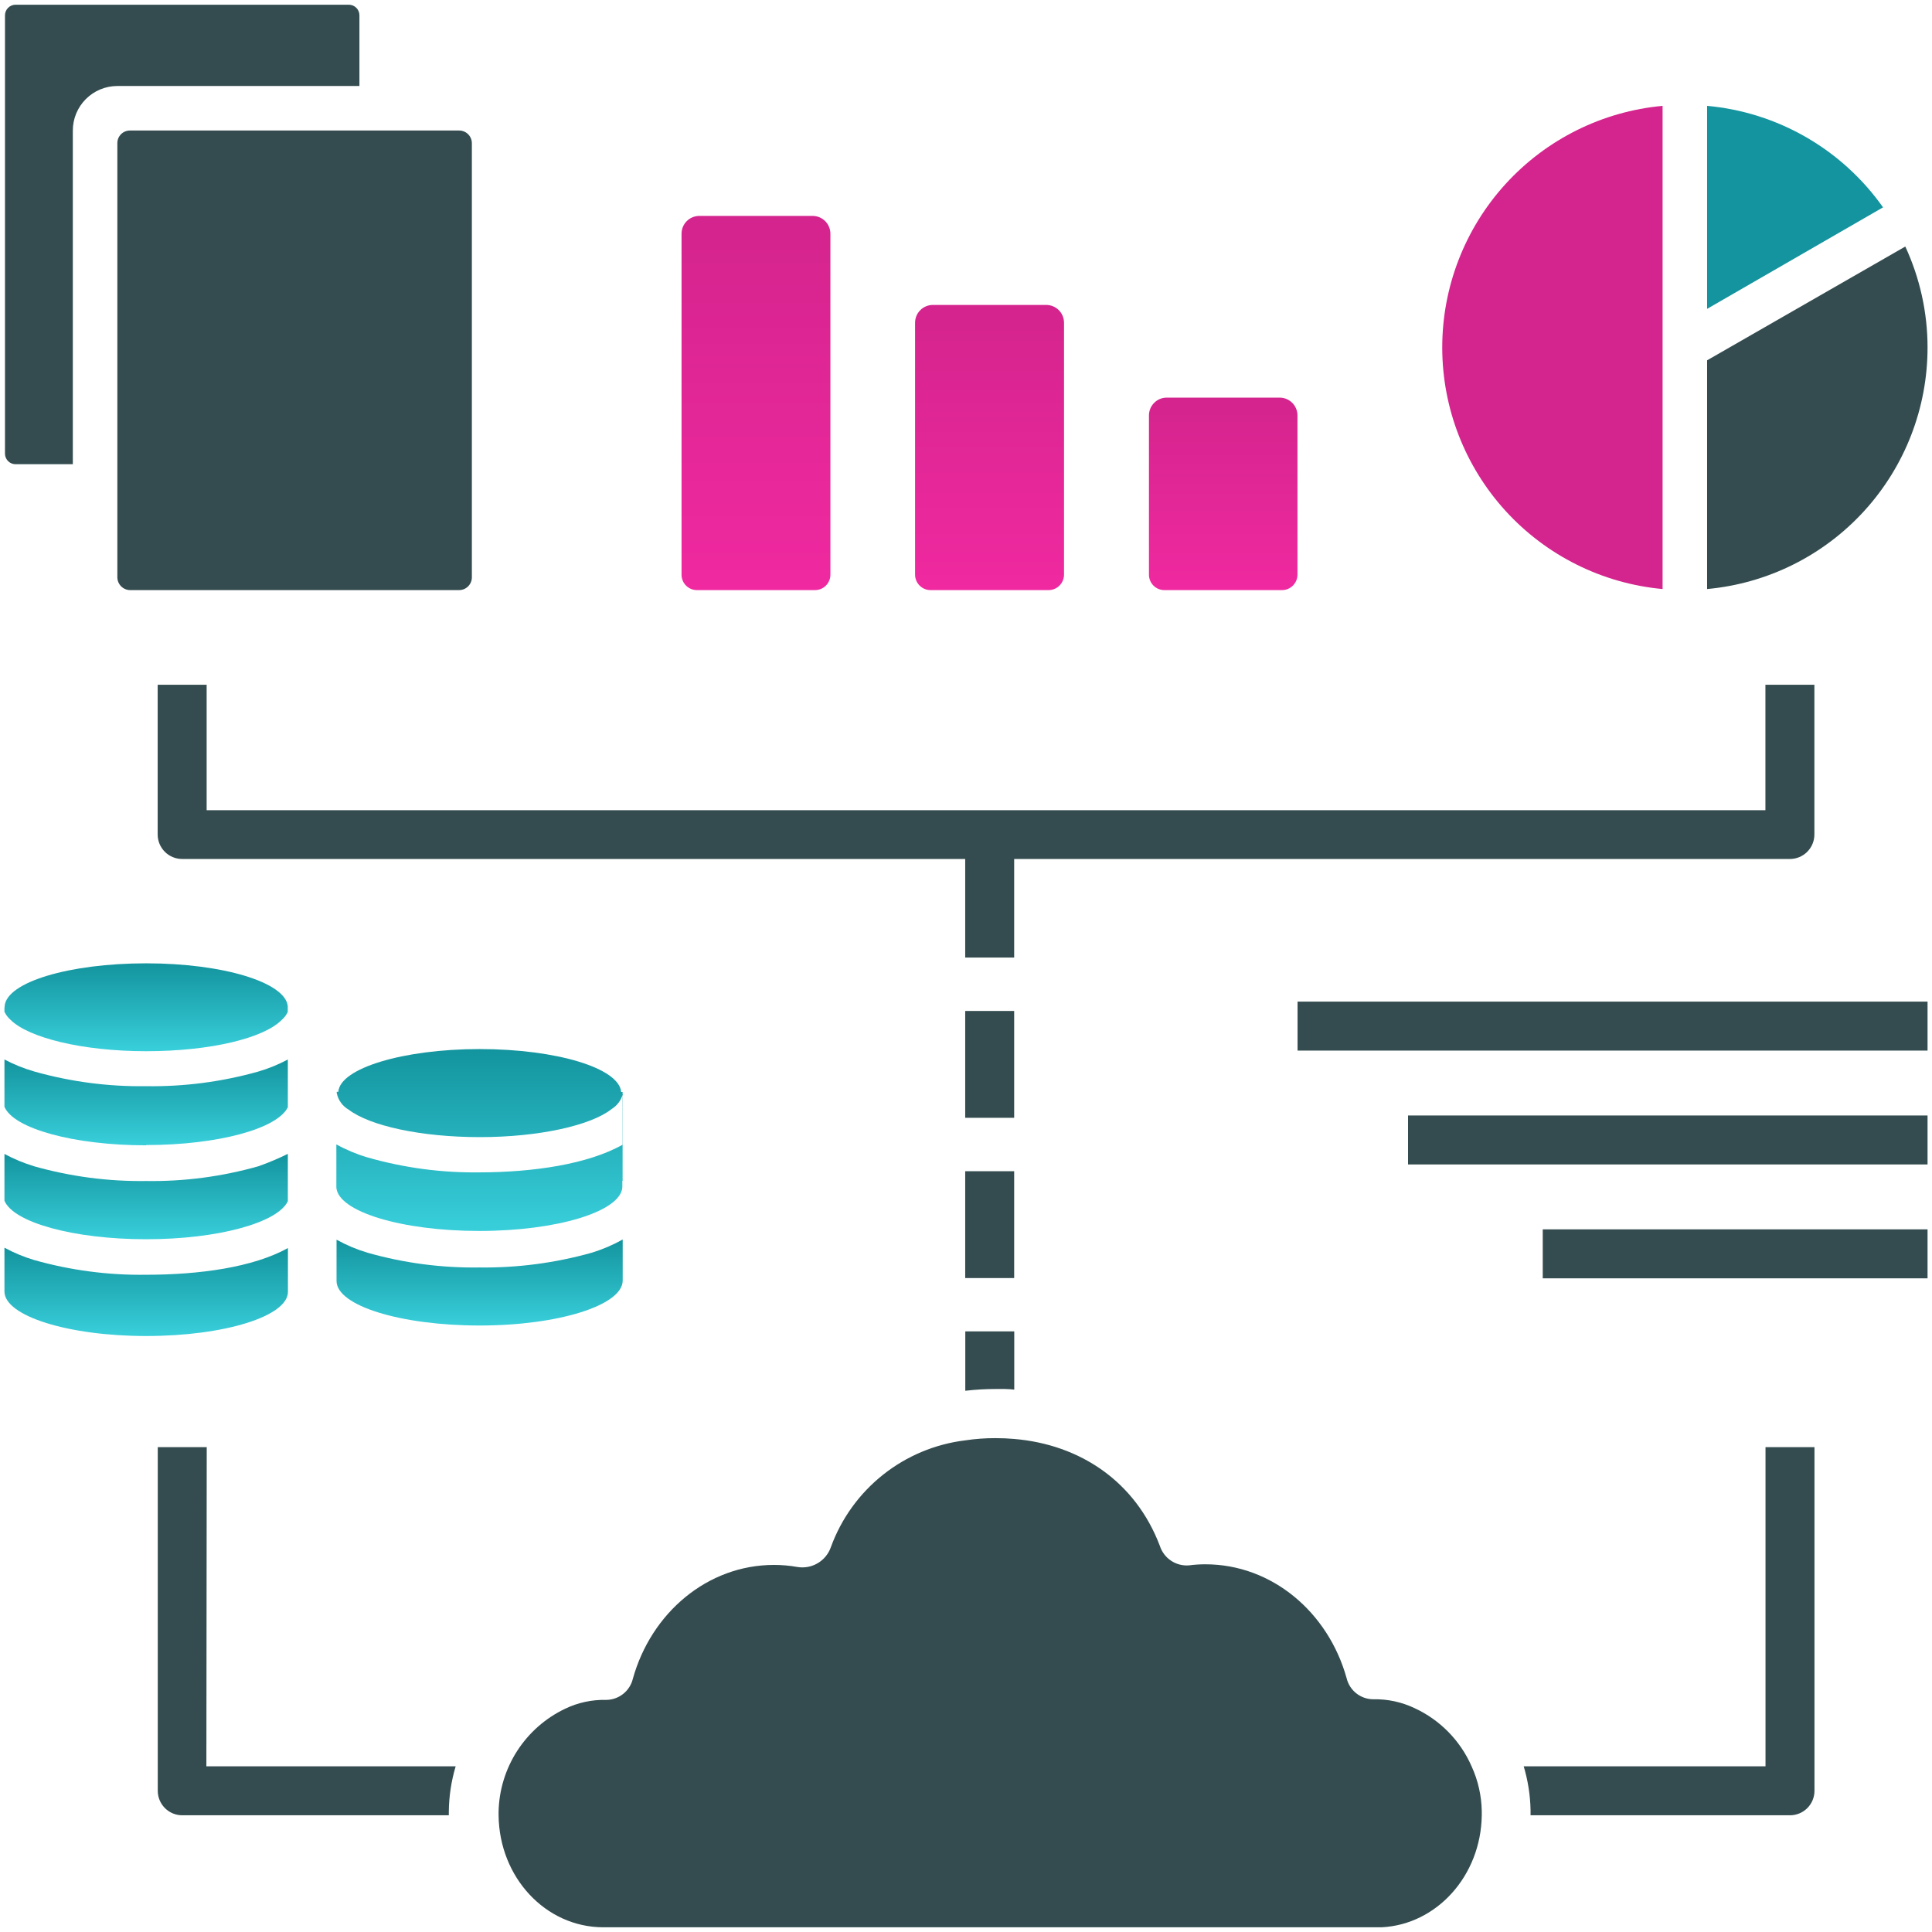
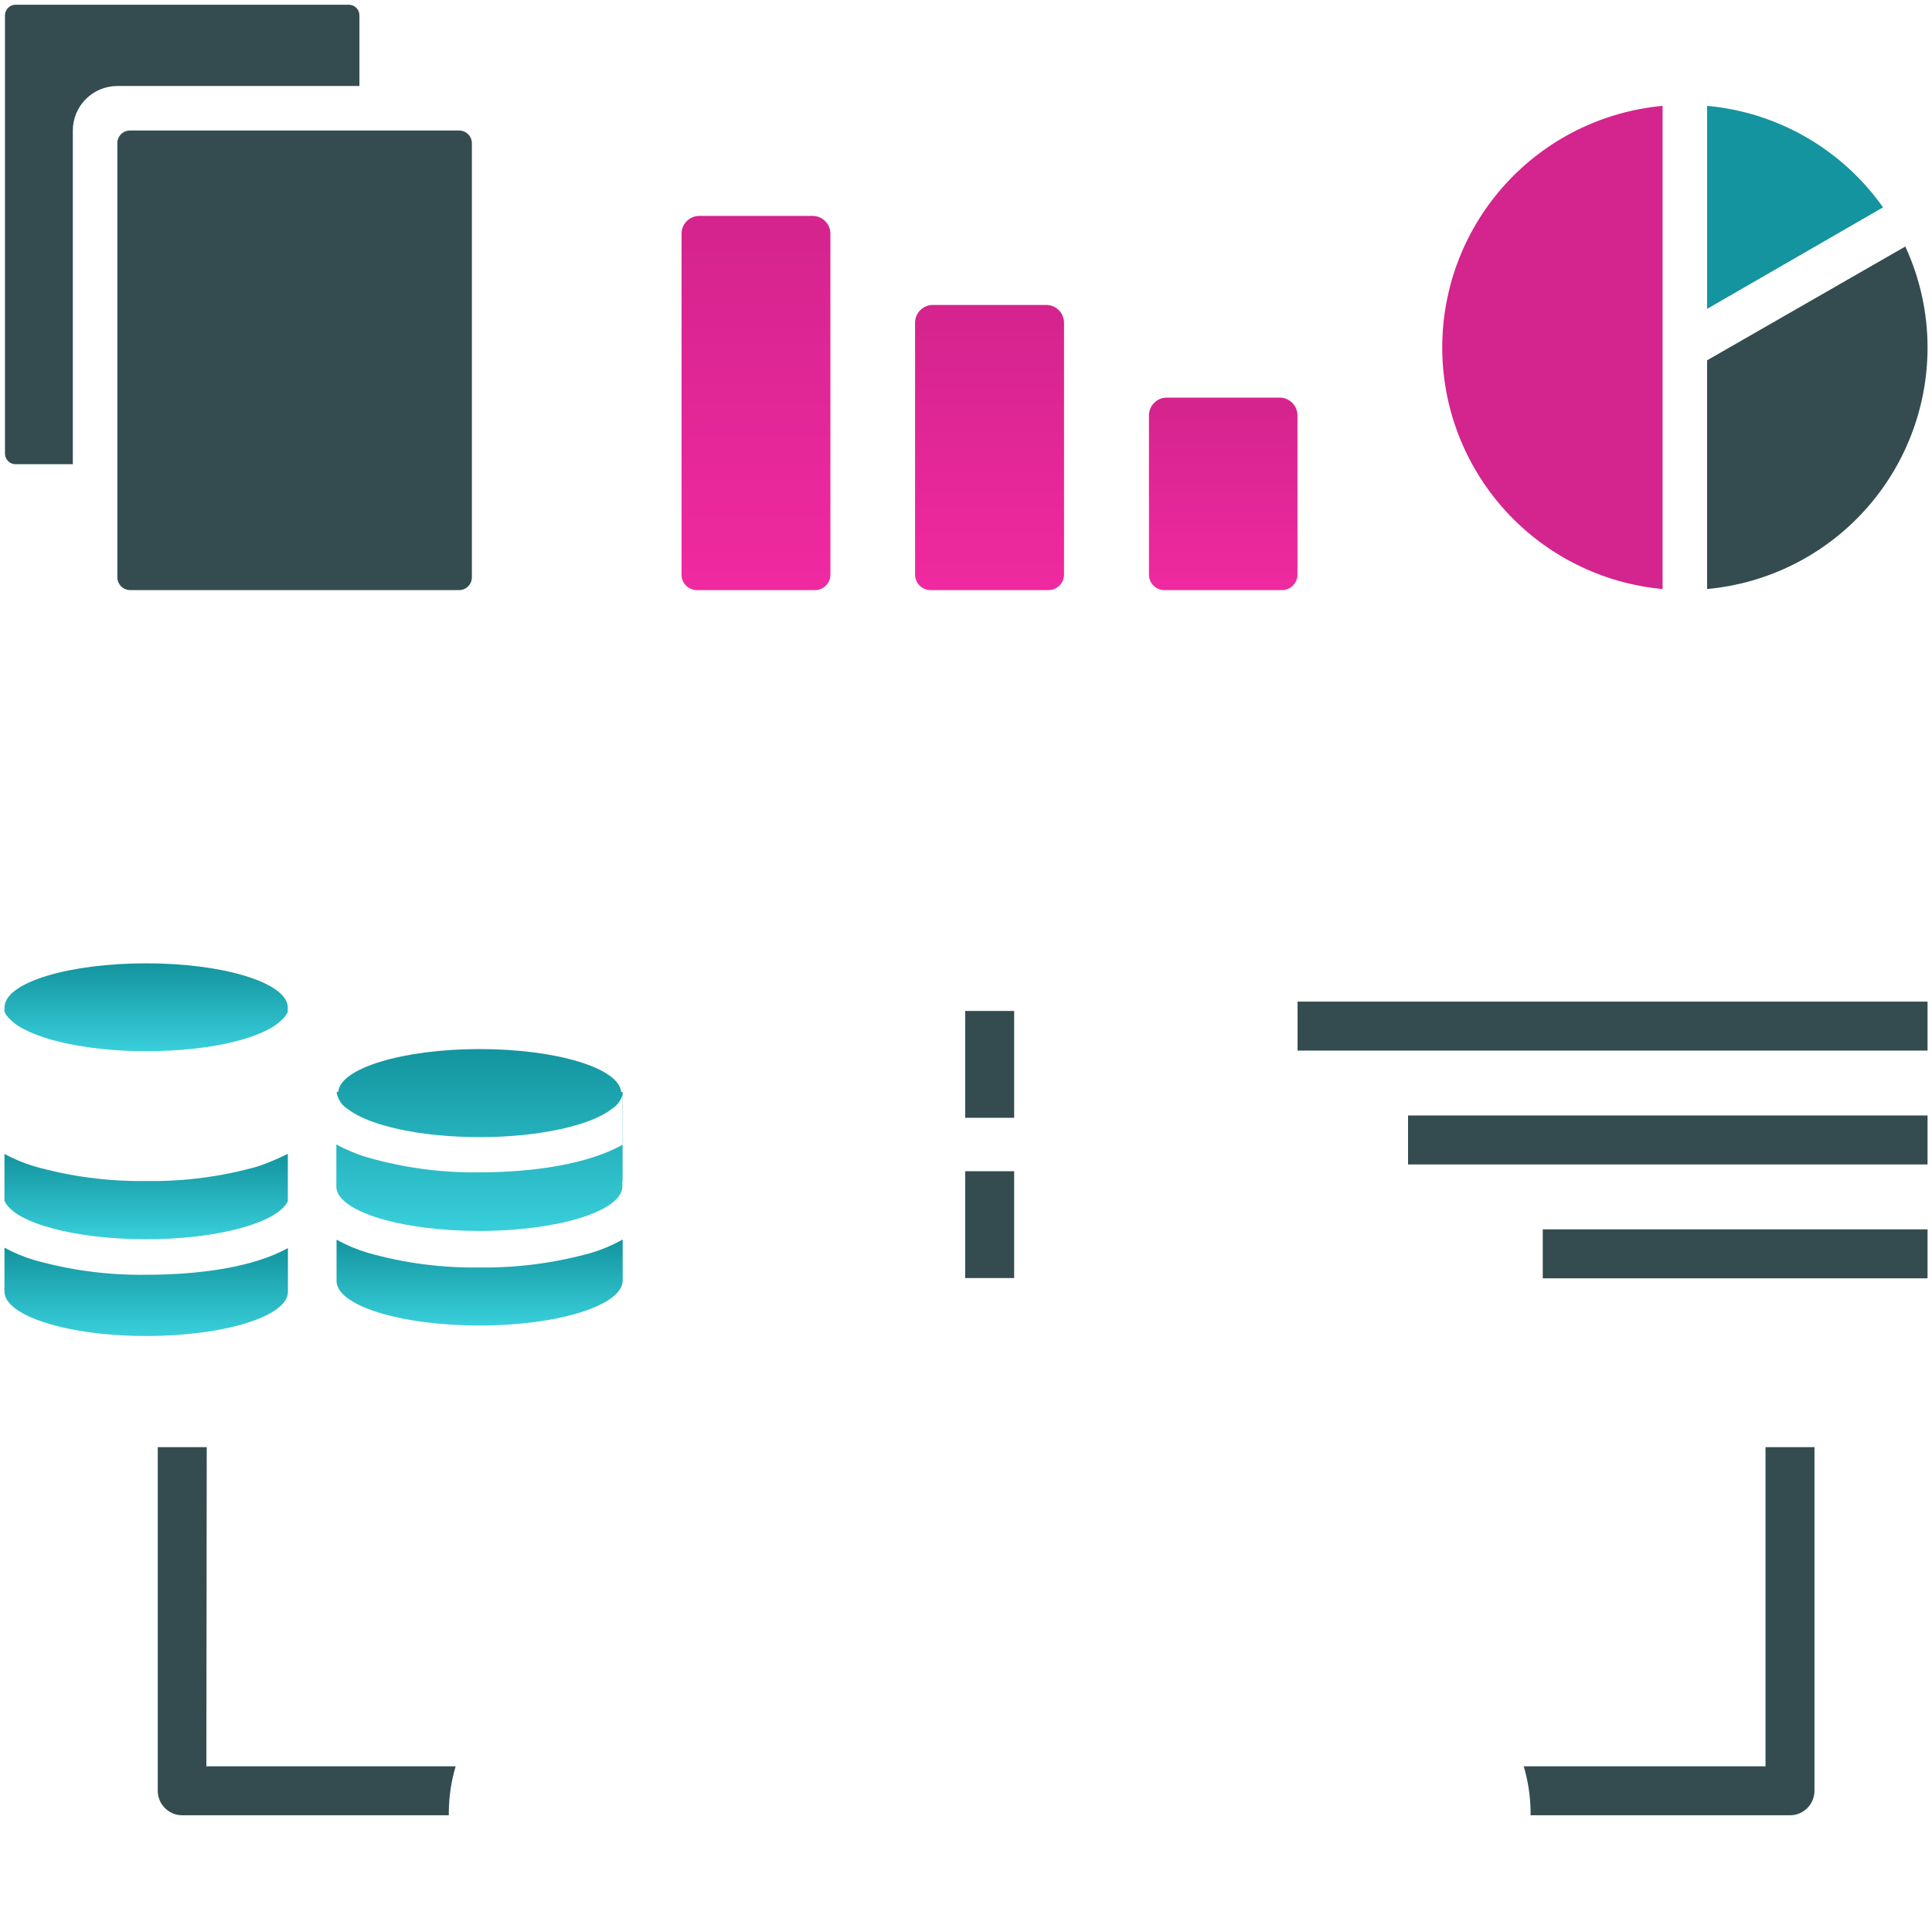
<svg xmlns="http://www.w3.org/2000/svg" width="217" height="217" viewBox="0 0 217 217" fill="none">
-   <path d="M113.91 131.55H108.41V143.55H113.91V131.55Z" fill="#344C4F" />
+   <path d="M113.91 131.55H108.41V143.55H113.91Z" fill="#344C4F" />
  <path d="M113.91 113.55H108.41V125.55H113.91V113.55Z" fill="#344C4F" />
-   <path d="M113.92 156.08V149.54H108.42V156.21C109.552 156.077 110.69 156.01 111.83 156.01C112.53 156 113.23 156 113.92 156.08Z" fill="#344C4F" />
  <path d="M69.93 132.65C69.93 127.55 69.93 122.65 69.93 122.65H69.77C69.54 119.97 62.52 117.83 53.87 117.83C45.22 117.83 38.18 120 38 122.63H37.82V122.76C37.896 123.152 38.056 123.523 38.289 123.848C38.522 124.172 38.822 124.443 39.17 124.64C41.55 126.45 47.25 127.72 53.9 127.72C60.55 127.72 66.41 126.4 68.72 124.55C69.328 124.171 69.769 123.574 69.95 122.88C69.95 123.69 69.95 126.2 69.95 128.56C66.03 130.78 59.83 131.67 53.87 131.68C49.614 131.738 45.372 131.172 41.28 130C40.064 129.642 38.89 129.152 37.78 128.54V133.39C37.99 136.09 45.1 138.26 53.83 138.26C62.59 138.26 69.72 136.07 69.9 133.36V132.63L69.93 132.65Z" fill="url(#paint0_linear_405_567)" />
  <path d="M69.94 143.83C69.94 143.83 69.94 141.9 69.94 139.22C68.83 139.841 67.657 140.34 66.44 140.71C62.344 141.859 58.104 142.415 53.85 142.36C49.608 142.425 45.38 141.869 41.3 140.71C40.083 140.348 38.91 139.855 37.8 139.24V143.88C37.8 146.65 44.99 148.88 53.87 148.88C62.75 148.88 69.94 146.6 69.94 143.83Z" fill="url(#paint1_linear_405_567)" />
  <path d="M40.37 14.66H14.6C14.414 14.659 14.23 14.694 14.057 14.765C13.885 14.835 13.729 14.939 13.597 15.07C13.465 15.201 13.36 15.357 13.289 15.528C13.217 15.7 13.18 15.884 13.18 16.07V64.84C13.183 65.221 13.335 65.586 13.605 65.856C13.874 66.125 14.239 66.278 14.62 66.28H51.55C51.74 66.281 51.928 66.245 52.104 66.174C52.28 66.102 52.44 65.996 52.575 65.862C52.71 65.728 52.817 65.569 52.89 65.394C52.963 65.218 53 65.03 53 64.84V16.1C53.002 15.911 52.965 15.723 52.893 15.548C52.821 15.372 52.715 15.213 52.581 15.079C52.447 14.945 52.288 14.839 52.113 14.767C51.938 14.695 51.75 14.659 51.56 14.66H40.37Z" fill="#344C4F" />
  <path d="M1.75 52.14H8.18V14.66C8.18 13.334 8.707 12.062 9.645 11.124C10.582 10.187 11.854 9.66 13.18 9.66H40.37V1.72C40.37 1.563 40.339 1.407 40.279 1.262C40.218 1.117 40.13 0.985 40.018 0.875C39.906 0.764 39.774 0.677 39.629 0.618C39.483 0.558 39.327 0.529 39.17 0.53H1.75C1.434 0.53 1.132 0.655 0.909 0.878C0.685 1.102 0.56 1.404 0.56 1.72V51C0.573 51.307 0.704 51.597 0.926 51.809C1.148 52.022 1.443 52.14 1.75 52.14Z" fill="#344C4F" />
  <path d="M0.5 113.13V113.64C0.662 113.984 0.893 114.291 1.18 114.54C3.18 116.54 9.18 118.07 16.42 118.07C23.66 118.07 29.62 116.6 31.63 114.57C31.922 114.319 32.157 114.009 32.32 113.66V113.2C32.32 113.2 32.32 113.14 32.32 113.11C32.32 113.08 32.32 113.05 32.32 113.02C32.08 110.35 25.07 108.2 16.43 108.2C7.79 108.2 0.76 110.3 0.52 113V113.14L0.5 113.13Z" fill="url(#paint2_linear_405_567)" />
-   <path d="M16.42 128.61C24.49 128.61 31.17 126.77 32.33 124.36V119C31.27 119.567 30.154 120.023 29 120.36C24.901 121.512 20.657 122.064 16.4 122C12.159 122.059 7.932 121.504 3.85 120.35C2.69 120.016 1.567 119.564 0.5 119V124.31C1.5 126.75 8.26 128.64 16.41 128.64L16.42 128.61Z" fill="url(#paint3_linear_405_567)" />
  <path d="M0.5 134.86C1.5 137.3 8.26 139.19 16.41 139.19C24.49 139.19 31.18 137.34 32.33 134.92C32.33 133.22 32.33 131.41 32.33 129.6C31.249 130.134 30.137 130.601 29 131C24.906 132.159 20.665 132.715 16.41 132.65C12.166 132.71 7.935 132.154 3.85 131C2.69 130.649 1.568 130.184 0.5 129.61V134.86Z" fill="url(#paint4_linear_405_567)" />
  <path d="M32.34 145.1V140.18C28.41 142.36 22.34 143.18 16.41 143.18C12.166 143.24 7.935 142.684 3.85 141.53C2.688 141.184 1.566 140.718 0.5 140.14V145.06C0.5 147.8 7.63 150.06 16.42 150.06C25.21 150.06 32.34 147.84 32.34 145.1Z" fill="url(#paint5_linear_405_567)" />
  <path d="M78.32 66.28H91.54C91.768 66.28 91.994 66.235 92.204 66.147C92.415 66.06 92.606 65.931 92.767 65.77C92.927 65.608 93.055 65.416 93.141 65.205C93.227 64.994 93.271 64.768 93.27 64.54V26.25C93.27 25.72 93.059 25.211 92.684 24.836C92.309 24.461 91.8 24.25 91.27 24.25H78.55C78.019 24.25 77.511 24.461 77.136 24.836C76.76 25.211 76.55 25.72 76.55 26.25V64.54C76.548 64.771 76.594 65.001 76.682 65.215C76.771 65.428 76.902 65.622 77.067 65.784C77.232 65.946 77.428 66.074 77.643 66.159C77.858 66.244 78.088 66.285 78.32 66.28Z" fill="url(#paint6_linear_405_567)" />
  <path d="M104.55 66.28H117.77C118.231 66.28 118.674 66.097 119 65.77C119.326 65.444 119.51 65.001 119.51 64.54V36.25C119.51 35.72 119.299 35.211 118.924 34.836C118.549 34.461 118.04 34.25 117.51 34.25H104.78C104.249 34.25 103.741 34.461 103.366 34.836C102.99 35.211 102.78 35.72 102.78 36.25V64.54C102.78 64.771 102.826 65 102.915 65.213C103.004 65.426 103.135 65.619 103.3 65.781C103.465 65.943 103.66 66.071 103.875 66.156C104.089 66.242 104.319 66.284 104.55 66.28Z" fill="url(#paint7_linear_405_567)" />
  <path d="M130.79 66.28H144C144.46 66.278 144.9 66.093 145.224 65.767C145.548 65.441 145.73 65 145.73 64.54V46.66C145.73 46.13 145.519 45.621 145.144 45.246C144.769 44.871 144.26 44.66 143.73 44.66H131C130.478 44.673 129.982 44.89 129.618 45.263C129.254 45.637 129.05 46.138 129.05 46.66V64.54C129.049 64.769 129.093 64.996 129.18 65.208C129.267 65.419 129.395 65.612 129.557 65.773C129.718 65.935 129.911 66.063 130.122 66.15C130.334 66.237 130.561 66.281 130.79 66.28Z" fill="url(#paint8_linear_405_567)" />
  <path d="M216.5 112.5H145.74V118H216.5V112.5Z" fill="#344C4F" />
  <path d="M216.5 138.08H173.28V143.58H216.5V138.08Z" fill="#344C4F" />
  <path d="M216.5 125.29H158.15V130.79H216.5V125.29Z" fill="#344C4F" />
-   <path d="M158.89 191.86C157.442 191.17 155.853 190.827 154.25 190.86C153.557 190.859 152.884 190.624 152.339 190.195C151.795 189.765 151.412 189.164 151.25 188.49C149.19 181.09 142.87 175.7 135.38 175.7C134.768 175.699 134.157 175.739 133.55 175.82C132.835 175.878 132.121 175.693 131.526 175.293C130.93 174.894 130.487 174.304 130.27 173.62C127.53 166.41 121.33 162.25 113.91 161.62C113.243 161.56 112.543 161.53 111.81 161.53C110.672 161.526 109.535 161.61 108.41 161.78C105.032 162.192 101.834 163.531 99.171 165.649C96.507 167.767 94.482 170.582 93.32 173.78C93.055 174.536 92.531 175.173 91.841 175.579C91.151 175.986 90.339 176.135 89.55 176C88.688 175.847 87.815 175.77 86.94 175.77C79.45 175.77 73.14 181.16 71.08 188.56C70.917 189.233 70.533 189.833 69.989 190.262C69.445 190.692 68.773 190.927 68.08 190.93C66.483 190.893 64.899 191.235 63.46 191.93C61.264 192.98 59.403 194.62 58.085 196.666C56.768 198.713 56.046 201.086 56 203.52C56 203.64 56 203.77 56 203.89C56.08 210.89 61.29 216.44 67.71 216.47H155.19C161.38 216.16 166.33 210.68 166.43 203.91V203.42C166.399 201.693 166.015 199.992 165.3 198.42C164.038 195.522 161.758 193.188 158.89 191.86Z" fill="#344C4F" />
  <path d="M198.3 198.39H171.14C171.619 199.988 171.878 201.643 171.91 203.31C171.91 203.51 171.91 203.7 171.91 203.89H201.05C201.779 203.89 202.479 203.6 202.995 203.085C203.51 202.569 203.8 201.869 203.8 201.14V162.54H198.3V198.39Z" fill="#344C4F" />
  <path d="M23.22 162.54H17.72V201.14C17.72 201.869 18.01 202.569 18.526 203.085C19.041 203.6 19.741 203.89 20.47 203.89H50.41V203.49C50.427 201.762 50.686 200.046 51.18 198.39H23.18L23.22 162.54Z" fill="#344C4F" />
  <path d="M191.74 11.89V34.69L211.5 23.29C209.229 20.072 206.286 17.385 202.874 15.417C199.462 13.448 195.663 12.245 191.74 11.89Z" fill="#13949E" />
  <path d="M216.5 39C216.495 35.093 215.642 31.235 214 27.69L191.74 40.47V66.16C198.513 65.541 204.809 62.411 209.391 57.385C213.972 52.359 216.508 45.801 216.5 39Z" fill="#344C4F" />
  <path d="M186.74 66.16V11.89C179.974 12.514 173.686 15.642 169.107 20.662C164.529 25.682 161.991 32.231 161.991 39.025C161.991 45.819 164.529 52.368 169.107 57.388C173.686 62.408 179.974 65.537 186.74 66.16Z" fill="#D4248D" />
-   <path d="M203.79 93.73V76.91H198.29V91H23.21V76.91H17.71V93.73C17.71 94.46 18 95.159 18.515 95.675C19.031 96.19 19.731 96.48 20.46 96.48H108.41V107.55H113.91V96.48H201C201.364 96.486 201.726 96.418 202.065 96.282C202.403 96.147 202.711 95.945 202.97 95.689C203.23 95.433 203.436 95.128 203.577 94.792C203.718 94.456 203.79 94.095 203.79 93.73Z" fill="#344C4F" />
  <defs>
    <linearGradient id="paint0_linear_405_567" x1="53.865" y1="117.83" x2="53.865" y2="138.26" gradientUnits="userSpaceOnUse">
      <stop stop-color="#13949E" />
      <stop offset="1" stop-color="#38CFDB" />
    </linearGradient>
    <linearGradient id="paint1_linear_405_567" x1="53.87" y1="139.22" x2="53.87" y2="148.88" gradientUnits="userSpaceOnUse">
      <stop stop-color="#13949E" />
      <stop offset="1" stop-color="#38CFDB" />
    </linearGradient>
    <linearGradient id="paint2_linear_405_567" x1="16.41" y1="108.2" x2="16.41" y2="118.07" gradientUnits="userSpaceOnUse">
      <stop stop-color="#13949E" />
      <stop offset="1" stop-color="#38CFDB" />
    </linearGradient>
    <linearGradient id="paint3_linear_405_567" x1="16.415" y1="119" x2="16.415" y2="128.64" gradientUnits="userSpaceOnUse">
      <stop stop-color="#13949E" />
      <stop offset="1" stop-color="#38CFDB" />
    </linearGradient>
    <linearGradient id="paint4_linear_405_567" x1="16.415" y1="129.6" x2="16.415" y2="139.19" gradientUnits="userSpaceOnUse">
      <stop stop-color="#13949E" />
      <stop offset="1" stop-color="#38CFDB" />
    </linearGradient>
    <linearGradient id="paint5_linear_405_567" x1="16.42" y1="140.14" x2="16.42" y2="150.06" gradientUnits="userSpaceOnUse">
      <stop stop-color="#13949E" />
      <stop offset="1" stop-color="#38CFDB" />
    </linearGradient>
    <linearGradient id="paint6_linear_405_567" x1="84.91" y1="24.25" x2="84.91" y2="66.281" gradientUnits="userSpaceOnUse">
      <stop stop-color="#D4248D" />
      <stop offset="1" stop-color="#F029A0" />
    </linearGradient>
    <linearGradient id="paint7_linear_405_567" x1="111.145" y1="34.25" x2="111.145" y2="66.28" gradientUnits="userSpaceOnUse">
      <stop stop-color="#D4248D" />
      <stop offset="1" stop-color="#F029A0" />
    </linearGradient>
    <linearGradient id="paint8_linear_405_567" x1="137.39" y1="44.66" x2="137.39" y2="66.28" gradientUnits="userSpaceOnUse">
      <stop stop-color="#D4248D" />
      <stop offset="1" stop-color="#F029A0" />
    </linearGradient>
  </defs>
</svg>